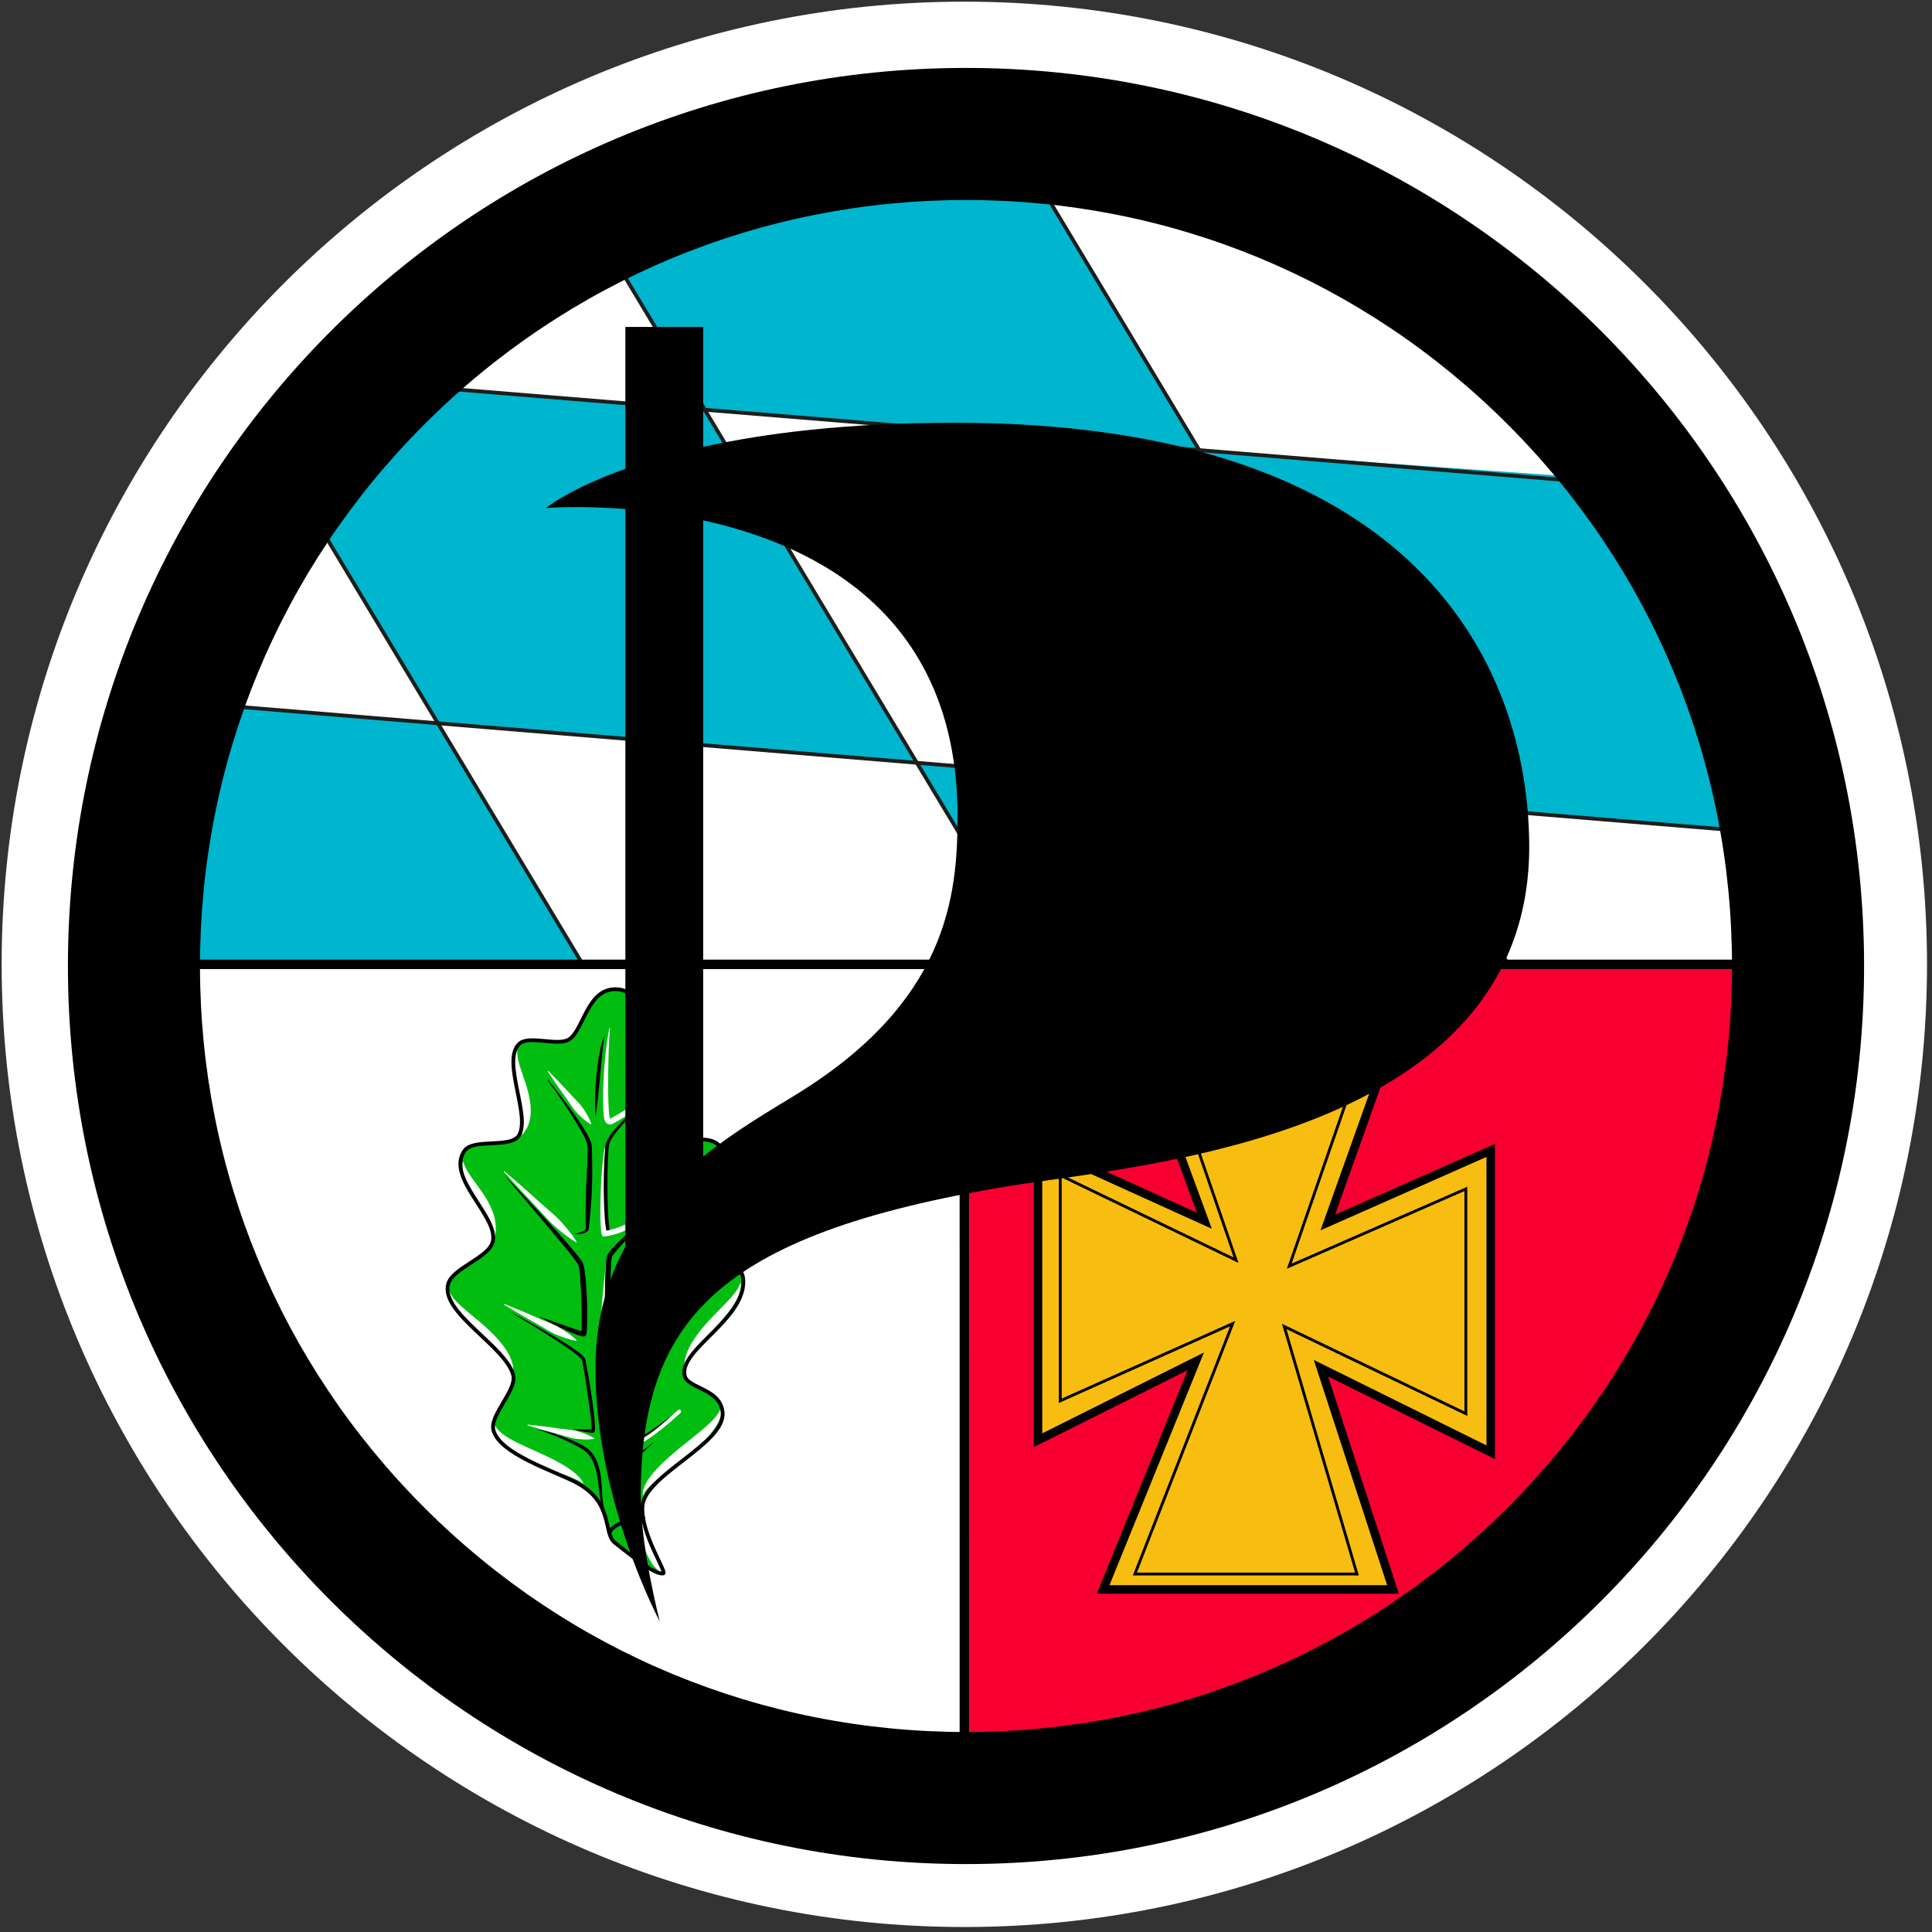
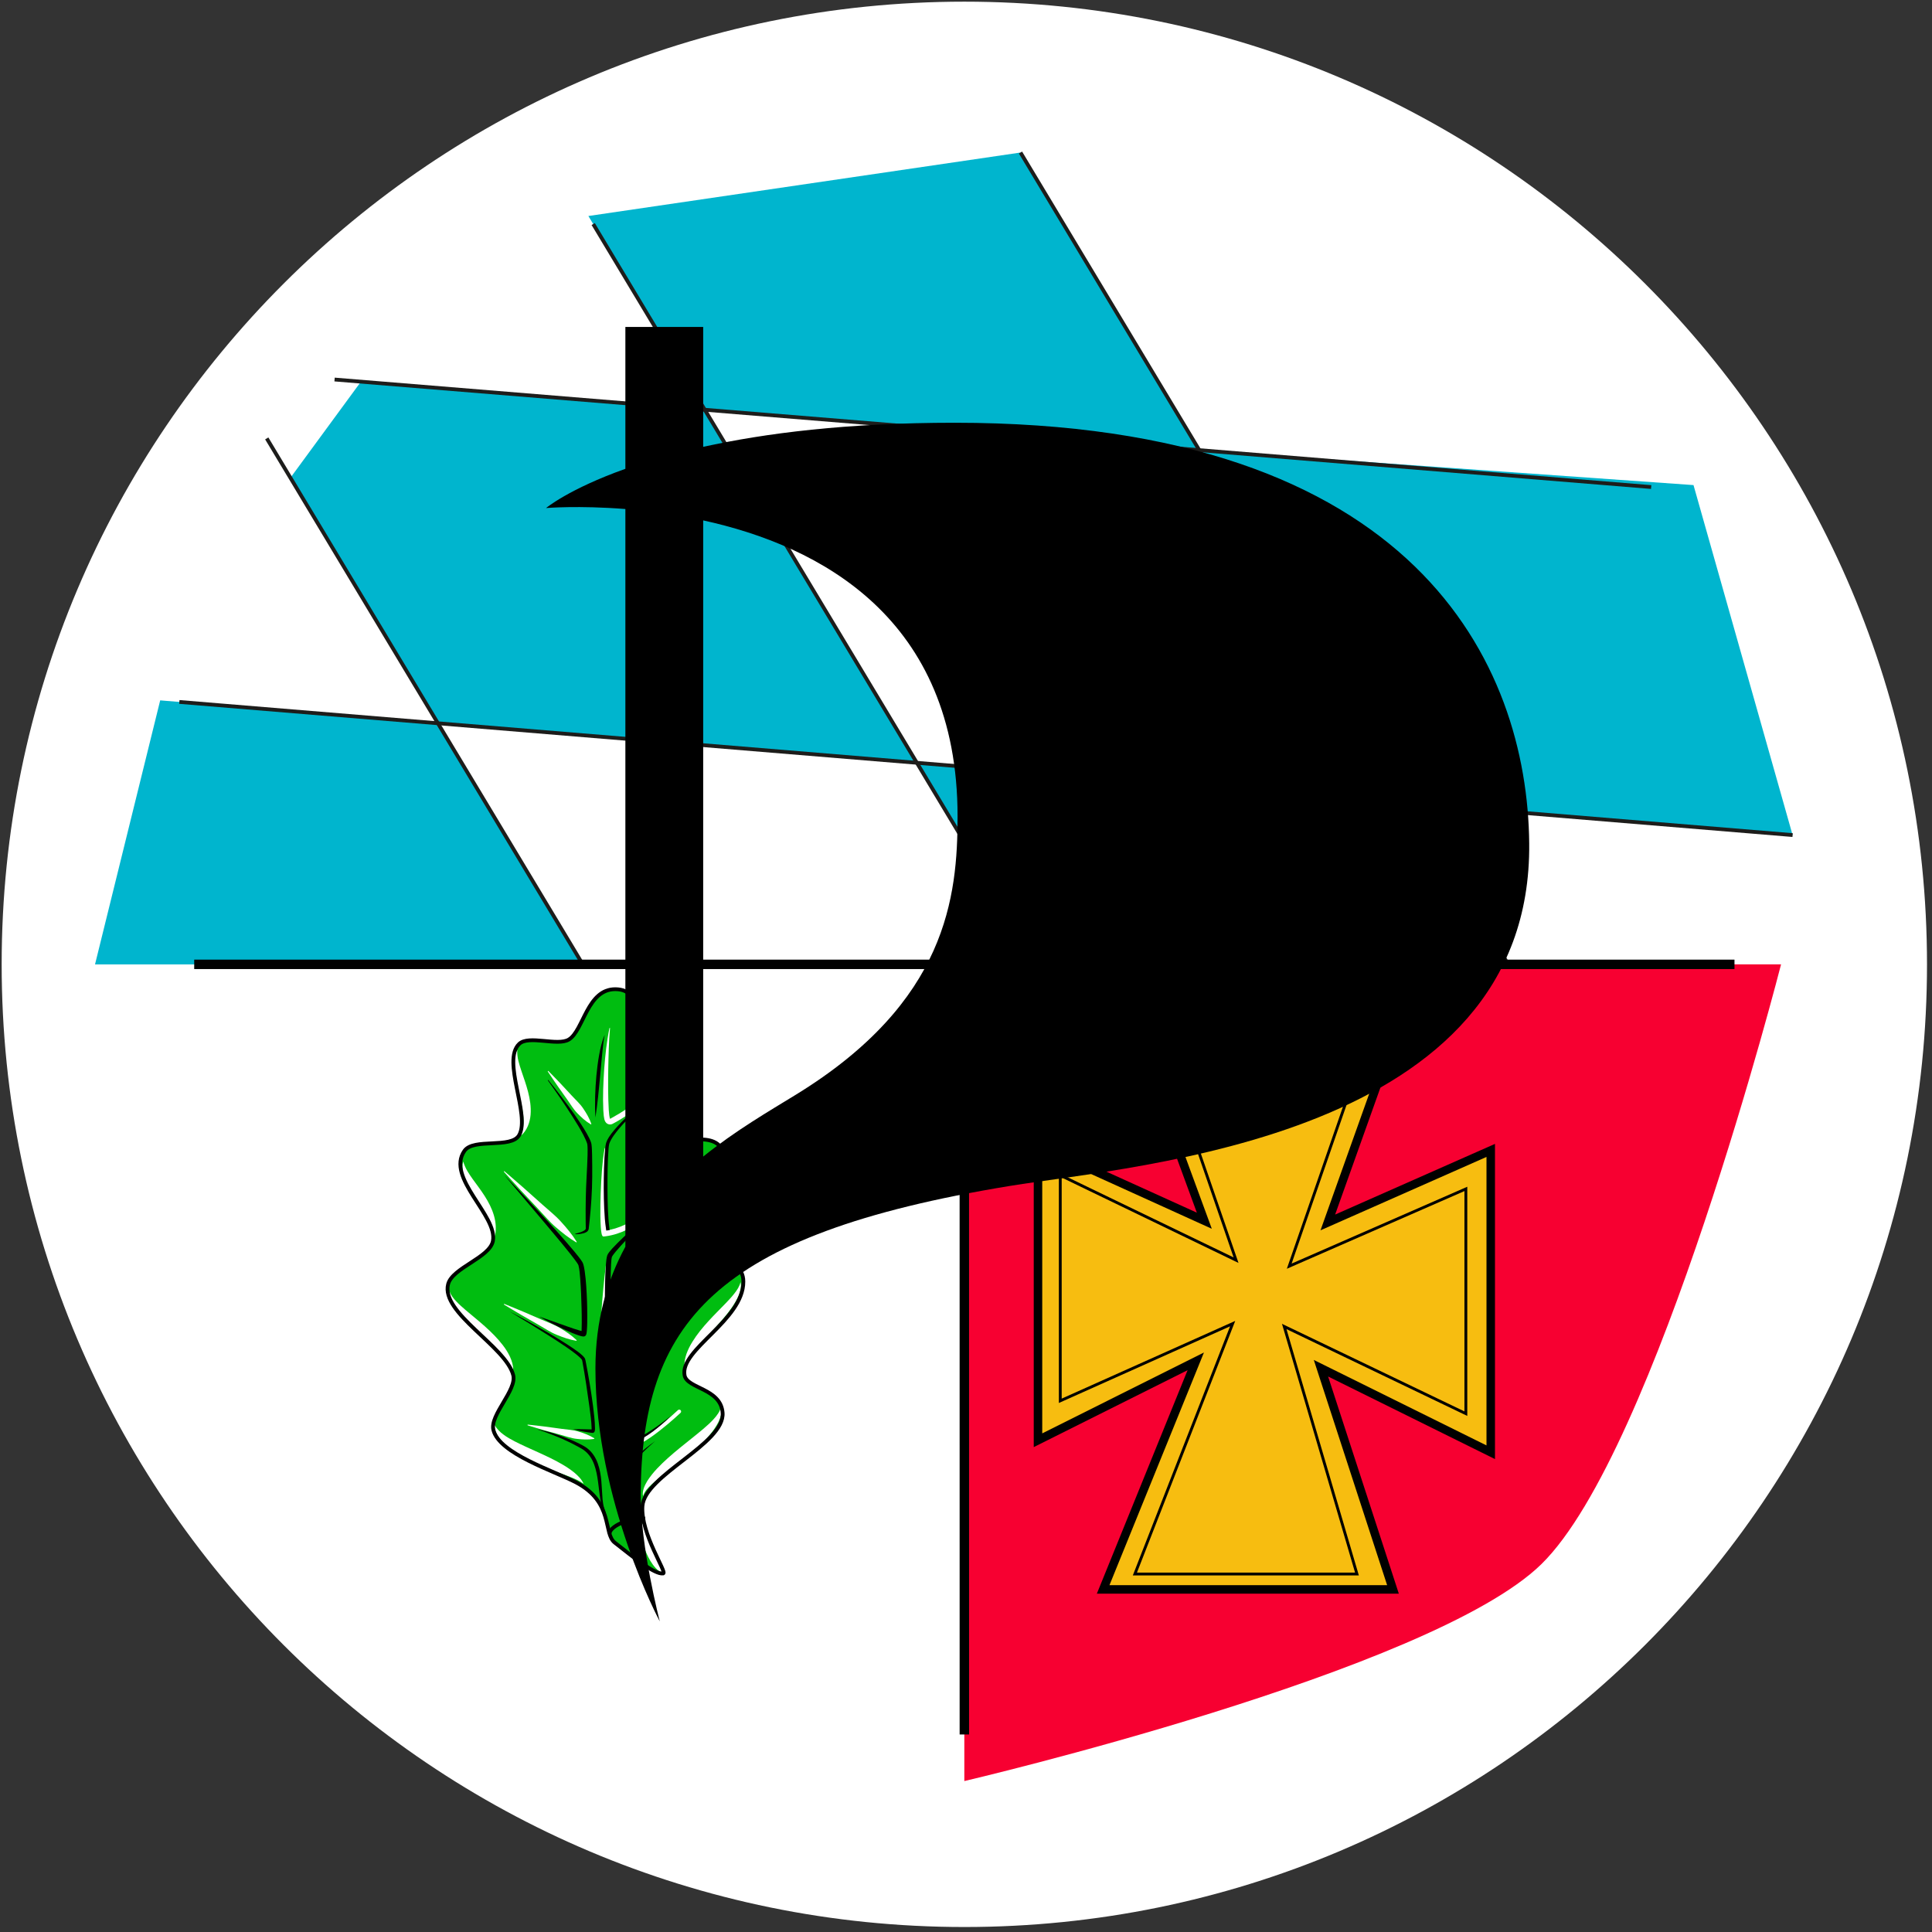
<svg xmlns="http://www.w3.org/2000/svg" version="1.1" x="0px" y="0px" width="512px" height="512px" viewBox="-128 -128 512 512" enable-background="new -128 -128 512 512" xml:space="preserve">
  <rect x="-128" y="-128" width="512" height="512" fill="#333333" stroke="none" />
  <g id="Layer_4">
    <path fill="#FFFFFF" d="M-127.559,127.559c0-140.898,114.22-255.118,255.122-255.118c140.893,0,255.114,114.22,255.114,255.118   c0,140.903-114.221,255.12-255.114,255.12C-13.339,382.677-127.559,268.462-127.559,127.559z" />
  </g>
  <g id="Rauten">
    <polygon fill="#00B5CE" points="-85.547,57.604 -11.953,63.676 26.436,127.578 -102.819,127.578  " />
    <polygon fill="#00B5CE" points="-32.349,-26.853 58.772,-19.411 114.978,74.151 -11.953,63.676 -51.035,-1.377  " />
    <polygon fill="#00B5CE" points="189.82,-8.708 58.772,-19.411 27.927,-70.756 142.442,-87.576  " />
    <polygon fill="#00B5CE" points="246.101,84.97 189.82,-8.708 320.797,0.553 347.058,93.303  " />
    <polygon fill="#00B5CE" points="114.978,74.151 246.101,84.97 271.696,127.578 147.074,127.578  " />
    <path id="Vertikal_6_1_" fill="#00B5CE" stroke="#1D1D1B" d="M266.65-89.573" />
    <line id="Vertikal_5" fill="#00B5CE" stroke="#1D1D1B" x1="142.442" y1="-87.576" x2="271.696" y2="127.578" />
    <line id="Vertikal_4" fill="#00B5CE" stroke="#1D1D1B" x1="29.207" y1="-68.625" x2="147.074" y2="127.578" />
    <line id="Vertikal_3_2_" fill="#00B5CE" stroke="#1D1D1B" x1="-57.306" y1="-11.816" x2="26.436" y2="127.578" />
    <path id="Vertikal_2_2_" fill="#00B5CE" stroke="#1D1D1B" d="M-102.819,127.578" />
    <path id="Vertikal_2_1_" fill="#00B5CE" stroke="#1D1D1B" d="M-232.074-87.576" />
    <path id="Vertikal_1_2_" fill="#00B5CE" stroke="#1D1D1B" d="M-223.447,131.498" />
    <path id="Vertikal_1_1_" fill="#00B5CE" stroke="#1D1D1B" d="M-342.226-66.216" />
    <line id="Horizontal2" fill="#00B5CE" stroke="#1D1D1B" x1="-80.473" y1="58.022" x2="347.058" y2="93.303" />
    <line id="Horizontal1_2_" fill="#00B5CE" stroke="#1D1D1B" x1="-39.336" y1="-27.423" x2="309.576" y2="1.071" />
  </g>
  <g id="Ulrichskreuz">
    <path fill="#F70031" d="M344,127.56c0,0-32.936,128.995-63.5,158.94C251.321,315.087,127.557,344,127.557,344l0.007-216.422" />
    <polygon fill="#F7BD10" stroke="#000000" stroke-width="2.25" points="169.801,137.333 244.789,137.333 223.885,195.96    267.06,176.872 267.06,256.86 222.066,234.59 241.155,293.217 164.348,293.217 188.89,232.771 147.078,253.68 147.078,175.51    191.162,195.506  " />
    <polygon fill="none" stroke="#000000" stroke-width="0.75" points="177.982,143.24 235.928,143.24 213.659,207.55 260.469,187.074    260.469,246.635 212.333,223.529 231.609,289.128 172.755,289.128 198.662,222.774 152.984,243.226 152.984,183.463    199.567,205.958  " />
  </g>
  <g id="Layer_6">
    <path id="Hintergrund" fill="#00BD10" d="M47.706,288.966c1.146-0.167-6-10.484-5.5-17.834c0.561-8.231,21.883-16.524,21.25-24.75   c-0.5-6.5-9.414-6.365-10.084-9.916c-1.297-6.885,15.584-14.584,15.584-24.834c0-8-13.207-3.976-14.916-8.333   c-3.271-8.333,10.5-13,10.34-22.106c-0.203-11.561-11.193-4.891-13.34-8.394c-3.168-5.167,7.508-13.346,6-18.334   c-2.168-7.166-9.09-2.979-12.889-5.999c-4.611-3.667-1.192-14.303-9.111-14.334c-7.5-0.03-8.414,10.928-12.334,13.333   c-2.984,1.832-10.638-1.256-13.166,1.167c-4.663,4.467,3,18.834,0,24.167c-2.072,3.683-12.079,0.704-14.5,4.167   c-5,7.149,8.875,17.174,7.535,23.921c-0.873,4.404-10.748,7.074-11.869,11.422c-1.967,7.628,15.269,16.449,17.25,24.073   c1.037,3.987-6.258,10.589-5.25,14.584c1.587,6.293,16.133,10.84,21.879,13.855c10.121,5.312,7.124,13.488,10.287,15.978   C39.877,284.736,45.456,289.293,47.706,288.966z" />
    <g>
      <path fill="#FFFFFF" d="M42.419,268.518c-0.16-0.677-0.037-1.436,0.191-2.113c0.228-0.688,0.572-1.322,0.934-1.934    c0.765-1.195,1.649-2.286,2.595-3.292c1.895-2.012,3.96-3.773,6.03-5.473c2.071-1.699,4.176-3.31,6.168-5    c0.986-0.851,1.971-1.702,2.824-2.662c0.865-0.949,1.631-1.984,1.986-3.324c0.329,1.382-0.156,2.873-0.764,4.144    c-0.654,1.272-1.47,2.438-2.37,3.502c-1.807,2.127-3.856,3.953-5.946,5.663c-2.092,1.711-4.252,3.289-6.348,4.89    c-1.042,0.807-2.095,1.596-3.04,2.479C43.733,266.277,42.802,267.189,42.419,268.518z" />
    </g>
    <g>
      <path fill="#FFFFFF" d="M53.401,234.314c-0.123-1.176,0.14-2.382,0.519-3.515c0.406-1.128,0.944-2.201,1.569-3.204    c1.243-2.015,2.734-3.814,4.283-5.507c1.543-1.7,3.176-3.275,4.718-4.89c0.761-0.813,1.528-1.618,2.192-2.492    c0.679-0.867,1.279-1.787,1.57-2.924c0.275,1.169-0.069,2.423-0.503,3.531c-0.468,1.112-1.073,2.145-1.742,3.11    c-1.337,1.937-2.855,3.678-4.392,5.352c-1.533,1.68-3.104,3.283-4.556,4.963C55.628,230.436,54.243,232.135,53.401,234.314z" />
    </g>
    <g>
      <path fill="#FFFFFF" d="M53.401,201.148c-0.532-2.053-0.1-4.304,0.691-6.27c0.807-1.986,1.969-3.76,3.205-5.4    c1.24-1.643,2.585-3.148,3.85-4.663c1.246-1.532,2.508-2.993,3.078-5.001c0.278,1.027,0.115,2.154-0.174,3.188    c-0.32,1.03-0.764,2.011-1.282,2.925c-1.039,1.829-2.272,3.466-3.479,5.062s-2.412,3.144-3.451,4.779    C54.79,197.402,53.927,199.122,53.401,201.148z" />
    </g>
    <g>
      <path fill="#FFFFFF" d="M49.753,170.648c-0.525-1.545-0.525-3.254-0.127-4.885c0.405-1.633,1.236-3.133,2.183-4.419    c0.946-1.297,2-2.396,2.912-3.517c0.926-1.115,1.679-2.291,2.201-3.845c0.555,1.557,0.192,3.396-0.53,4.881    c-0.727,1.505-1.693,2.759-2.567,3.958c-0.882,1.199-1.696,2.354-2.362,3.625C50.778,167.715,50.271,169.104,49.753,170.648z" />
    </g>
    <g>
      <path fill="#FFFFFF" d="M37.919,135.481c1.086,0.83,1.871,1.956,2.453,3.169c0.574,1.217,0.898,2.529,1.123,3.75    c0.232,1.23,0.376,2.333,0.744,3.336c0.345,1.021,1.021,1.988,1.848,3.078c-1.343-0.178-2.653-0.906-3.553-2.1    c-0.9-1.197-1.266-2.617-1.496-3.855c-0.229-1.26-0.355-2.437-0.537-3.629L37.919,135.481z" />
    </g>
    <g>
      <path fill="#FFFFFF" d="M8.003,234.981c-1.047-2.075-2.583-3.621-4.168-5.158c-1.602-1.519-3.316-2.947-5-4.456    c-1.688-1.504-3.365-3.075-4.881-4.859c-0.758-0.891-1.459-1.854-2.03-2.91c-0.538-1.056-0.998-2.266-0.837-3.449    c0.4,1.097,1.082,1.949,1.839,2.74c0.743,0.8,1.582,1.52,2.417,2.248c1.686,1.443,3.459,2.838,5.156,4.366    c1.701,1.52,3.357,3.154,4.787,5.027c0.717,0.931,1.354,1.942,1.865,3.021C7.637,232.636,8.011,233.805,8.003,234.981z" />
    </g>
    <g>
      <path fill="#FFFFFF" d="M26.651,265.226c-0.992-0.745-2.05-1.222-3.146-1.663c-1.08-0.458-2.202-0.837-3.314-1.25    c-2.229-0.814-4.482-1.646-6.7-2.652c-2.213-1.007-4.411-2.169-6.413-3.724c-0.998-0.776-1.926-1.685-2.699-2.728    c-0.743-1.053-1.332-2.306-1.309-3.571c0.629,1.079,1.441,1.881,2.369,2.549c0.9,0.688,1.91,1.235,2.926,1.772    c2.044,1.061,4.202,1.981,6.365,2.97c2.164,0.986,4.353,2.012,6.473,3.262c1.059,0.623,2.088,1.33,3.065,2.121    C25.208,263.129,26.173,264.05,26.651,265.226z" />
    </g>
    <g>
      <path fill="#FFFFFF" d="M3.069,199.814c-0.522-1.83-1.168-3.451-1.998-4.992c-0.813-1.544-1.768-3.012-2.738-4.527    c-0.967-1.516-1.965-3.079-2.753-4.824c-0.761-1.715-1.36-3.775-0.827-5.656c0.54,1.824,1.503,3.237,2.535,4.685    c1.033,1.438,2.149,2.874,3.151,4.45c1.002,1.568,1.905,3.282,2.451,5.147C3.429,195.953,3.597,197.974,3.069,199.814z" />
    </g>
    <g>
      <path fill="#FFFFFF" d="M10.087,172.939c1.332-3.809,0.365-7.279-0.564-10.968c-0.473-1.84-0.984-3.729-1.262-5.724    c-0.137-0.996-0.189-2.026-0.113-3.059c0.103-1.025,0.345-2.086,0.939-2.917c-0.119,1.999,0.505,3.729,1.09,5.534    c0.604,1.793,1.273,3.614,1.766,5.541c0.492,1.918,0.838,3.963,0.668,6.057C12.448,169.475,11.636,171.617,10.087,172.939z" />
    </g>
    <g>
      <path fill="#FFFFFF" d="M38.095,275.454c0.506-0.594,1.398-1.066,2.417-0.824c0.983,0.269,1.68,0.972,2.191,1.639    c1.015,1.38,1.584,2.85,2.103,4.284c0.508,1.438,0.902,2.87,1.33,4.271c0.432,1.408,0.842,2.766,1.617,4.158    c-1.518-0.631-2.596-2.016-3.412-3.354c-0.814-1.373-1.395-2.822-1.895-4.247c-0.503-1.419-0.9-2.853-1.422-4.102    c-0.27-0.612-0.549-1.186-0.982-1.521C39.632,275.375,38.894,275.319,38.095,275.454z" />
    </g>
    <g>
      <path fill="#FFFFFF" d="M11.899,249.54c1.496,0.144,2.98,0.34,4.471,0.509l4.451,0.607c1.48,0.215,2.996,0.261,4.43,0.704    c1.437,0.433,2.857,0.942,4.209,1.783c0.051,0.031,0.066,0.097,0.035,0.146c-0.018,0.027-0.045,0.045-0.074,0.049    c-1.574,0.24-3.081,0.149-4.572-0.019c-1.492-0.157-2.903-0.712-4.35-1.098l-4.33-1.194c-1.436-0.432-2.879-0.836-4.31-1.293    c-0.054-0.017-0.082-0.073-0.065-0.126C11.809,249.563,11.854,249.535,11.899,249.54z" />
    </g>
    <path fill="none" stroke="#FFFFFF" stroke-linecap="round" d="M33.54,235.21c-0.475,4.5-0.086,8.385,0.244,11.125   c0.615,5.104,1.188,7.125,4.844,8.44c2.97,1.068,13.375-8.714,13.375-8.714" />
    <g>
      <path fill="#FFFFFF" d="M32.748,207.441c0.133,2.035,0.106,4.043,0.202,6.063c0.018,2.012,0.034,4.021,0.012,6.019    c0.021,2-0.063,3.993-0.018,5.958c0.018,0.974,0.004,1.965,0.082,2.843c0.019,0.215,0.045,0.424,0.074,0.566    c0.011,0.056,0.033,0.132,0.016,0.066l-0.035-0.085l-0.037-0.065c-0.017-0.03-0.059-0.102-0.095-0.146    c-0.051-0.064-0.053-0.067-0.153-0.172c-0.096-0.095-0.209-0.179-0.328-0.243c-0.112-0.065-0.358-0.171-0.557-0.192    c-0.052-0.008-0.104-0.013-0.155-0.015c-0.063-0.003-0.143-0.002-0.097-0.002h0.023c0.548-0.004,0.883-0.028,1.35-0.071    c1.769-0.128,3.537-0.637,5.256-1.341c1.741-0.672,3.395-1.63,5.044-2.633c1.626-1.04,3.227-2.179,4.775-3.409    c1.604-1.179,3.071-2.529,4.596-3.868l0.017-0.016c0.041-0.036,0.104-0.032,0.141,0.009c0.031,0.036,0.031,0.09,0.003,0.126    c-2.481,3.175-5.364,6.031-8.607,8.431c-3.238,2.361-6.966,4.292-11.044,4.692c-0.505,0.043-1.025,0.06-1.521,0.054    c-0.006,0.005-0.135-0.008-0.187-0.043c-0.056-0.036-0.104-0.081-0.126-0.117c-0.061-0.08-0.086-0.15-0.11-0.219    c-0.05-0.138-0.073-0.267-0.099-0.397c-0.044-0.259-0.068-0.513-0.085-0.768c-0.063-1.015-0.048-2.021-0.022-3.028    c0.058-2.012,0.184-4.018,0.328-6.022c0.303-4.007,0.662-8.009,1.16-11.998c0.007-0.055,0.057-0.093,0.11-0.086    c0.048,0.006,0.083,0.045,0.087,0.092L32.748,207.441z" />
    </g>
    <g>
      <path fill="#FFFFFF" d="M32.409,176.314c-0.139,2.002-0.166,3.998-0.127,6.002c-0.007,1.998-0.014,3.995,0.04,5.99    c0.072,1.995,0.082,3.987,0.172,5.962c0.054,0.985,0.093,1.971,0.175,2.924c0.043,0.47,0.097,0.948,0.176,1.337    c0.021,0.091,0.043,0.181,0.06,0.229c0.009,0.029,0.015,0.042,0.011,0.028c-0.016-0.021-0.005-0.051-0.156-0.221    c-0.018-0.016-0.091-0.092-0.186-0.156c-0.105-0.067-0.15-0.088-0.322-0.149c-0.152-0.05-0.334-0.062-0.479-0.041l0.047-0.006    l0.187-0.022l0.362-0.047c1.781-0.246,3.609-0.798,5.304-1.618c1.731-0.771,3.345-1.824,4.937-2.937    c1.588-1.122,3.09-2.4,4.506-3.778c1.481-1.322,2.828-2.792,4.179-4.287l0.01-0.011c0.028-0.03,0.075-0.033,0.104-0.006    c0.028,0.025,0.033,0.066,0.013,0.097c-2.242,3.338-4.947,6.366-8.063,8.915c-3.113,2.515-6.769,4.565-10.814,5.104l-0.375,0.043    l-0.187,0.021c-0.019,0.002-0.067,0.012-0.15-0.007c-0.058-0.019-0.112-0.059-0.14-0.091c-0.206-0.274-0.223-0.52-0.286-0.773    c-0.095-0.504-0.142-1.007-0.182-1.51c-0.073-1.005-0.103-2.01-0.117-3.014c-0.026-2.009,0.011-4.016,0.079-6.021    c0.071-2.006,0.177-4.011,0.33-6.012c0.169-1.999,0.326-4.005,0.748-5.978c0.01-0.04,0.049-0.065,0.089-0.057    c0.037,0.008,0.062,0.041,0.06,0.078L32.409,176.314z" />
    </g>
    <g>
      <path fill="#FFFFFF" d="M33.661,144.489c-0.324,3.599-0.394,7.222-0.468,10.836c-0.046,3.615-0.078,7.239,0.136,10.843    c0.031,0.449,0.068,0.898,0.125,1.342c0.031,0.221,0.064,0.441,0.113,0.653c0.048,0.205,0.146,0.464,0.15,0.32    c0.793-0.438,1.574-0.882,2.351-1.345c1.546-0.932,3.052-1.932,4.513-2.992c2.916-2.129,5.697-4.462,8.215-7.049    c0.029-0.03,0.076-0.031,0.105-0.002c0.027,0.025,0.03,0.066,0.01,0.096l-0.005,0.008c-2.095,3.031-4.698,5.674-7.56,7.994    c-0.722,0.572-1.456,1.131-2.201,1.676c-0.754,0.534-1.533,1.032-2.314,1.527c-0.777,0.482-1.607,0.98-2.398,1.385l-0.125,0.065    c-0.402,0.194-0.867,0.203-1.275-0.005c-0.236-0.125-0.241-0.158-0.348-0.248c-0.074-0.066-0.181-0.194-0.199-0.229    c-0.06-0.086-0.127-0.203-0.16-0.277c-0.123-0.273-0.152-0.428-0.191-0.587c-0.068-0.304-0.101-0.554-0.133-0.806    c-0.057-0.495-0.09-0.965-0.117-1.434c-0.17-3.71-0.002-7.322,0.232-10.957c0.283-3.623,0.643-7.252,1.396-10.831l0.001-0.007    c0.009-0.04,0.049-0.066,0.09-0.058C33.64,144.418,33.665,144.452,33.661,144.489z" />
    </g>
    <g>
      <path fill="#FFFFFF" d="M5.673,217.559c1.665,0.656,3.307,1.36,4.961,2.038l4.915,2.128c1.633,0.721,3.343,1.287,4.87,2.217    c1.534,0.919,3.032,1.909,4.379,3.2c0.041,0.04,0.043,0.106,0.003,0.148c-0.024,0.025-0.06,0.036-0.093,0.031    c-1.841-0.306-3.53-0.913-5.184-1.592c-1.66-0.667-3.138-1.698-4.692-2.574l-4.647-2.664c-1.533-0.919-3.079-1.812-4.602-2.753    c-0.047-0.029-0.062-0.092-0.032-0.139C5.577,217.558,5.628,217.542,5.673,217.559z" />
    </g>
    <g>
      <path fill="#FFFFFF" d="M5.698,182.41c1.705,1.441,3.373,2.921,5.061,4.38l4.99,4.452c1.654,1.494,3.43,2.863,4.921,4.523    c1.5,1.652,2.944,3.36,4.153,5.312c0.029,0.048,0.015,0.111-0.033,0.142c-0.034,0.021-0.075,0.02-0.107,0.001    c-1.979-1.16-3.722-2.563-5.409-4.022c-1.696-1.45-3.108-3.192-4.642-4.81l-4.572-4.882c-1.5-1.651-3.02-3.283-4.502-4.953    c-0.036-0.041-0.033-0.104,0.009-0.141C5.604,182.378,5.66,182.378,5.698,182.41z" />
    </g>
    <g>
      <path fill="#FFFFFF" d="M17.331,155.835c1.071,1.065,2.102,2.165,3.154,3.246l3.076,3.31c1.016,1.111,2.164,2.113,2.998,3.371    c0.844,1.252,1.626,2.553,2.146,4.066c0.019,0.056-0.012,0.116-0.066,0.135c-0.031,0.011-0.063,0.006-0.09-0.009    c-1.375-0.817-2.489-1.849-3.541-2.931c-1.063-1.073-1.809-2.403-2.689-3.625l-2.611-3.688c-0.843-1.25-1.709-2.482-2.533-3.75    c-0.029-0.047-0.017-0.109,0.029-0.139C17.245,155.795,17.298,155.803,17.331,155.835z" />
    </g>
    <g>
-       <path fill="#FFFFFF" d="M38.686,262.037c-0.112,1.017,0.015,2.051,0.128,3.076c0.133,1.025,0.314,2.046,0.523,3.06    c0.188,1.019,0.404,2.033,0.651,3.04c0.26,1.001,0.507,2.013,0.856,2.979c0.018,0.049-0.008,0.102-0.056,0.119    c-0.029,0.011-0.06,0.006-0.084-0.011l-0.044-0.03c-1.055-0.729-1.698-1.696-2.211-2.661c-0.529-0.971-0.861-1.998-1.076-3.052    c-0.203-1.055-0.282-2.144-0.144-3.26c0.132-1.091,0.394-2.308,1.257-3.289l0.037-0.042c0.033-0.038,0.092-0.042,0.131-0.008    C38.678,261.978,38.688,262.008,38.686,262.037z" />
-     </g>
+       </g>
    <g>
      <path d="M45.628,253.897c-1.494,1.318-3.004,2.637-4.295,4.126c-0.635,0.756-1.256,1.515-1.507,2.4    c-0.272,0.891-0.321,1.854-0.267,2.809c0.12,1.918,0.622,3.822,1.236,5.673c0.625,1.844,1.391,3.682,2.249,5.394l-1.813,0.844    c-0.771-1.925-1.385-3.837-1.88-5.819c-0.478-1.975-0.841-4.002-0.8-6.076c0.027-1.032,0.163-2.088,0.559-3.081    c0.394-1.022,1.152-1.787,1.852-2.49C42.413,256.266,44.027,255.086,45.628,253.897z" />
    </g>
    <g>
      <path d="M14.253,250.772c3.112,0.559,6.133,1.566,9.056,2.799c0.729,0.313,1.458,0.634,2.168,0.993    c0.699,0.364,1.429,0.704,2.114,1.224c1.352,1.014,2.28,2.499,2.826,4.035c1.113,3.112,0.998,6.354,1.262,9.447    c0.085,0.773,0.173,1.54,0.398,2.279c0.251,0.753,0.461,1.518,0.646,2.286c0.371,1.537,0.641,3.095,0.816,4.661    c-0.274-1.552-0.632-3.087-1.06-4.598c-0.218-0.754-0.46-1.5-0.74-2.23c-0.321-0.741-0.51-1.536-0.638-2.321    c-0.522-3.136-0.581-6.319-1.617-9.185c-0.513-1.419-1.313-2.718-2.471-3.64c-0.552-0.462-1.248-0.821-1.934-1.199    c-0.688-0.369-1.377-0.738-2.08-1.08c-1.402-0.691-2.846-1.308-4.305-1.888C17.242,251.764,15.762,251.232,14.253,250.772z" />
    </g>
    <g>
      <path d="M47.128,223.647c-1.734,1.224-3.463,2.45-5.123,3.762c-1.658,1.299-3.331,2.625-4.703,4.172    c-0.334,0.388-0.648,0.794-0.859,1.216c-0.252,0.481-0.428,0.915-0.615,1.406c-0.351,0.961-0.582,1.972-0.727,2.997    c-0.292,2.053-0.268,4.155-0.115,6.246c0.084,1.046,0.168,2.095,0.286,3.144l0.179,1.576c0.055,0.523,0.146,0.996,0.275,1.499    c0.26,0.98,0.634,1.954,1.192,2.758c0.278,0.396,0.614,0.746,0.993,0.946c0.365,0.198,0.819,0.236,1.302,0.178    c0.966-0.125,1.939-0.547,2.864-1.013c0.928-0.475,1.824-1.026,2.701-1.611c1.77-1.146,3.448-2.443,5.1-3.775    c-1.496,1.508-3.115,2.891-4.811,4.188c-0.859,0.632-1.746,1.234-2.684,1.769c-0.941,0.523-1.92,1.02-3.058,1.226    c-0.556,0.091-1.221,0.104-1.802-0.204c-0.566-0.291-0.98-0.735-1.316-1.194c-0.666-0.934-1.072-1.971-1.373-3.028    c-0.145-0.521-0.261-1.091-0.322-1.622l-0.201-1.58c-0.125-1.058-0.256-2.119-0.313-3.189c-0.125-2.136-0.123-4.301,0.211-6.446    c0.168-1.07,0.425-2.137,0.816-3.162c0.189-0.498,0.433-1.043,0.697-1.486c0.288-0.517,0.652-0.938,1.024-1.337    C39.834,228.025,43.47,225.797,47.128,223.647z" />
    </g>
    <g>
      <path d="M48.003,190.481l-5.786,5.796c-1.928,1.926-3.862,3.851-5.688,5.852c-0.455,0.501-0.904,1.006-1.328,1.521    c-0.214,0.256-0.418,0.518-0.611,0.773c-0.178,0.233-0.393,0.57-0.434,0.68c-0.131,0.477-0.172,1.223-0.215,1.868    c-0.038,0.67-0.063,1.346-0.08,2.023c-0.072,2.71-0.098,5.434-0.074,8.153c0.005,2.719,0.028,5.448,0.153,8.144l0.059,1    c0.023,0.314,0.06,0.689,0.106,0.887c0.002,0.012,0.004,0.021,0,0.006l-0.042-0.073c-0.024-0.037-0.054-0.07-0.087-0.097    c-0.098-0.115-0.369-0.214-0.549-0.162l0.063-0.01l0.254-0.04c0.174-0.024,0.326-0.057,0.479-0.088    c0.305-0.058,0.632-0.141,0.946-0.226c1.268-0.35,2.521-0.827,3.754-1.357c2.464-1.078,4.837-2.407,7.135-3.85    c2.325-1.408,4.551-2.979,6.726-4.634c-3.96,3.772-8.433,7.03-13.374,9.527c-1.24,0.617-2.521,1.176-3.879,1.576    c-0.342,0.102-0.674,0.195-1.037,0.275c-0.181,0.041-0.361,0.082-0.524,0.109l-0.251,0.046l-0.063,0.012    c-0.2,0.045-0.491-0.062-0.608-0.186c-0.045-0.044-0.087-0.096-0.123-0.149c-0.088-0.143-0.062-0.121-0.094-0.189    c-0.021-0.054-0.03-0.086-0.039-0.115c-0.119-0.466-0.137-0.773-0.18-1.138l-0.089-1.041c-0.17-2.754-0.21-5.484-0.233-8.223    c0.011-2.736,0.031-5.471,0.168-8.215c0.036-0.686,0.078-1.372,0.137-2.063c0.076-0.71,0.088-1.342,0.331-2.18    c0.224-0.522,0.43-0.733,0.657-1.046c0.222-0.285,0.457-0.545,0.691-0.805c0.471-0.516,0.953-1.008,1.44-1.494    C39.624,197.491,43.753,193.922,48.003,190.481z" />
    </g>
    <g>
      <path d="M46.753,160.558c-2.658,2.368-5.254,4.804-7.744,7.33c-1.24,1.267-2.45,2.565-3.544,3.942    c-0.544,0.688-1.063,1.396-1.483,2.139c-0.212,0.369-0.398,0.749-0.516,1.124c-0.094,0.344-0.141,0.807-0.184,1.231    c-0.272,3.506-0.303,7.076-0.293,10.618c0.028,3.541,0.073,7.116,0.51,10.586l0.057,0.45l-0.883,0.139l-0.07-0.448    c-0.287-1.796-0.397-3.58-0.48-5.367c-0.079-1.785-0.123-3.57-0.129-5.354c0.012-3.572,0.046-7.13,0.405-10.715    c0.059-0.457,0.095-0.887,0.243-1.399c0.158-0.472,0.375-0.892,0.615-1.288c0.484-0.791,1.045-1.503,1.627-2.191    c1.168-1.373,2.432-2.641,3.722-3.875C41.195,165.02,43.934,162.732,46.753,160.558z" />
    </g>
    <g>
      <path d="M32.253,146.272c-0.377,1.806-0.512,3.63-0.711,5.449l-0.502,5.472c-0.346,3.648-0.676,7.302-1.24,10.954    c-0.226-3.69-0.075-7.375,0.245-11.046c0.18-1.834,0.396-3.668,0.728-5.486C31.103,149.803,31.503,147.971,32.253,146.272z" />
    </g>
    <g>
      <path d="M17.313,158.227c2.417,3.009,4.77,6.068,7.009,9.223c1.104,1.59,2.184,3.196,3.154,4.895    c0.241,0.427,0.475,0.859,0.691,1.308c0.214,0.476,0.424,0.854,0.566,1.483c0.15,1.055,0.148,1.99,0.178,2.973    c0.067,3.878,0.079,7.739-0.173,11.593c-0.134,1.925-0.274,3.85-0.485,5.771l-0.158,1.44l-0.083,0.752    c-0.038,0.353-0.323,0.675-0.554,0.813c-0.494,0.305-0.989,0.403-1.479,0.494c-0.49,0.084-0.979,0.118-1.47,0.114    c-0.042,0-0.075-0.034-0.075-0.075c0.001-0.035,0.029-0.065,0.062-0.073c0.907-0.226,1.923-0.47,2.547-1.005    c0.147-0.147,0.204-0.23,0.198-0.37l-0.012-0.691l-0.021-1.448c-0.028-1.93,0.005-3.857,0.03-5.783    c0.056-3.851,0.377-7.696,0.473-11.53c0.012-0.943,0.037-1.941-0.053-2.801c-0.05-0.316-0.256-0.82-0.429-1.225    c-0.187-0.428-0.395-0.852-0.612-1.273c-0.877-1.686-1.887-3.324-2.921-4.941c-2.06-3.248-4.249-6.424-6.504-9.549    c-0.024-0.033-0.017-0.08,0.017-0.105C17.241,158.189,17.287,158.196,17.313,158.227z" />
    </g>
    <g>
      <path d="M5.628,183.397c3.63,3.73,7.188,7.527,10.711,11.358c1.755,1.922,3.504,3.851,5.215,5.815    c0.857,0.981,1.709,1.968,2.548,2.973c0.419,0.503,0.835,1.008,1.241,1.529c0.203,0.261,0.402,0.527,0.6,0.804    c0.193,0.291,0.396,0.533,0.576,0.99c0.248,0.736,0.332,1.372,0.438,2.038c0.097,0.658,0.172,1.313,0.239,1.967    c0.126,1.308,0.206,2.613,0.277,3.919c0.146,2.611,0.181,5.22,0.144,7.844c-0.011,0.658-0.039,1.313-0.094,1.987l-0.056,0.522    c-0.013,0.091-0.026,0.184-0.05,0.294c-0.012,0.055-0.026,0.115-0.056,0.203c-0.032,0.072-0.009,0.054-0.095,0.198    c-0.057,0.073-0.033,0.073-0.17,0.192c-0.083,0.064-0.193,0.117-0.3,0.14c-0.137,0.024-0.21,0.014-0.173,0.016    c-0.477-0.033-0.779-0.147-1.116-0.244c-1.292-0.413-2.474-0.956-3.675-1.481c-2.379-1.086-4.7-2.275-6.973-3.564    c2.474,0.837,4.923,1.723,7.367,2.585c1.215,0.436,2.452,0.856,3.649,1.197c0.288,0.075,0.614,0.152,0.79,0.147    c0.047,0.004-0.016-0.008-0.145,0.011c-0.098,0.018-0.198,0.065-0.271,0.126c-0.119,0.108-0.09,0.087-0.135,0.145    c-0.061,0.112-0.029,0.052-0.045,0.088c-0.006,0.01,0.001-0.008,0.004-0.033l0.025-0.188l0.033-0.449    c0.031-0.623,0.031-1.269,0.039-1.911c0.019-2.577-0.081-5.171-0.172-7.755c-0.054-1.292-0.129-2.582-0.226-3.865    c-0.1-1.257-0.188-2.625-0.483-3.696c-0.046-0.154-0.234-0.443-0.402-0.69c-0.176-0.256-0.361-0.514-0.555-0.769    c-0.379-0.514-0.775-1.024-1.176-1.531c-0.801-1.015-1.622-2.02-2.449-3.021l-5.004-5.975L5.628,183.397z" />
    </g>
    <g>
      <path d="M7.003,219.522c3.545,1.853,7.049,3.783,10.5,5.811c1.723,1.021,3.436,2.058,5.119,3.151    c0.841,0.549,1.676,1.108,2.49,1.714c0.404,0.307,0.81,0.615,1.193,0.977c0.192,0.181,0.381,0.369,0.561,0.613    c0.045,0.071,0.089,0.127,0.131,0.215c0.022,0.048,0.037,0.072,0.063,0.141l0.033,0.11l0.093,0.393    c0.773,3.953,1.436,7.887,1.961,11.864c0.235,1.999,0.513,3.961,0.537,6.036c-0.004,0.135-0.008,0.268-0.024,0.415    c-0.007,0.071-0.021,0.152-0.038,0.237c-0.049,0.105,0.006,0.173-0.236,0.416c-0.032,0.041-0.188,0.111-0.299,0.112    c-0.108,0.002-0.057-0.002-0.093-0.003l-0.094-0.009l-0.188-0.018l-0.377-0.039c-0.5-0.062-0.995-0.156-1.49-0.238    c-0.99-0.16-1.974-0.379-2.948-0.648c1.011-0.038,2.015-0.038,3.013,0.001l1.496,0.037l0.37,0.021l0.185,0.009l0.094,0.004    c-0.006,0,0.078,0.005,0-0.001c-0.084-0.011-0.199,0.066-0.215,0.077c-0.146,0.158-0.068,0.093-0.082,0.081l0.018-0.133    c0.01-0.101,0.013-0.218,0.014-0.333c-0.047-1.924-0.348-3.93-0.607-5.896c-0.563-3.941-1.109-7.915-1.84-11.815l-0.074-0.337    c-0.002-0.015-0.008-0.036-0.02-0.07c0.004,0.011-0.012-0.021-0.015-0.028c-0.009-0.026-0.044-0.07-0.063-0.105    c-0.115-0.16-0.276-0.332-0.447-0.493c-0.344-0.325-0.721-0.642-1.105-0.946c-0.773-0.61-1.584-1.188-2.4-1.755    c-1.638-1.131-3.315-2.213-5.004-3.278C13.835,223.678,10.425,221.592,7.003,219.522z" />
    </g>
    <path fill="none" stroke="#000000" d="M33.54,278.497c0-2.496,7.516-5.02,9.109-3.1" />
    <path fill="none" stroke="#000000" d="M47.753,288.981c1.146-0.167-6-10.484-5.5-17.834c0.561-8.231,21.883-16.524,21.25-24.75   c-0.5-6.5-9.414-6.365-10.084-9.916c-1.297-6.885,15.584-14.584,15.584-24.834c0-8-13.207-3.976-14.916-8.333   c-3.271-8.333,10.5-13,10.34-22.106c-0.203-11.561-11.193-4.891-13.34-8.394c-3.168-5.167,7.508-13.345,6-18.333   c-2.168-7.167-9.09-2.98-12.889-6c-4.611-3.667-1.192-14.303-9.111-14.334c-7.5-0.03-8.414,10.928-12.334,13.334   c-2.984,1.831-10.638-1.257-13.166,1.166c-4.663,4.467,3,18.834,0,24.167c-2.072,3.683-12.079,0.704-14.5,4.167   c-5,7.149,8.875,17.174,7.535,23.921c-0.873,4.404-10.748,7.074-11.869,11.422c-1.967,7.628,15.269,16.449,17.25,24.073   c1.037,3.987-6.258,10.589-5.25,14.584c1.587,6.293,16.133,10.84,21.879,13.855c10.121,5.312,7.124,13.488,10.287,15.978   C39.924,284.752,45.503,289.309,47.753,288.981z" />
  </g>
  <g id="Layer_2">
    <line fill="none" stroke="#000000" stroke-width="2.5" stroke-miterlimit="10" x1="-76.533" y1="127.563" x2="331.655" y2="127.563" />
    <line fill="none" stroke="#000000" stroke-width="2.5" stroke-miterlimit="10" x1="127.557" y1="127.56" x2="127.563" y2="331.651" />
  </g>
  <g id="Layer_1">
    <g>
-       <path d="M128-75c54.223,0,105.201,21.116,143.543,59.457C309.885,22.799,331,73.777,331,128    c0,54.223-21.115,105.201-59.457,143.543S182.223,331,128,331c-54.223,0-105.201-21.115-143.542-59.457S-75,182.223-75,128    c0-54.223,21.116-105.201,59.458-143.543C22.799-53.884,73.777-75,128-75 M128-110C-3.443-110-110-3.444-110,128    c0,131.443,106.557,238,238,238s238-106.557,238-238C366-3.444,259.443-110,128-110L128-110z" />
-     </g>
+       </g>
    <g>
      <g>
        <path d="M124.971-15.968c-28.496,0-50.294,2.78-66.62,6.389v-31.772h-20.62v37.594C22.759,1.574,16.707,6.635,16.707,6.635     s8.624-0.723,21.024,0.262v195.489c-4.836,8.896-7.936,19.488-7.936,32.283c0,35.291,17.056,67.021,17.056,67.021     s-5.158-19.838-5.064-33.707c0.305-44.896,18.672-68.742,97.862-81.703c33.925-5.551,138.409-12.691,137.606-90.812     C276.776,48.294,247.521-15.968,124.971-15.968z M82.935,162.093c-7.008,4.301-15.998,9.496-24.584,16.42V9.908     c30.8,6.73,67.416,25.796,67.414,78.42C125.767,109.654,122.991,137.505,82.935,162.093z" />
      </g>
    </g>
  </g>
</svg>